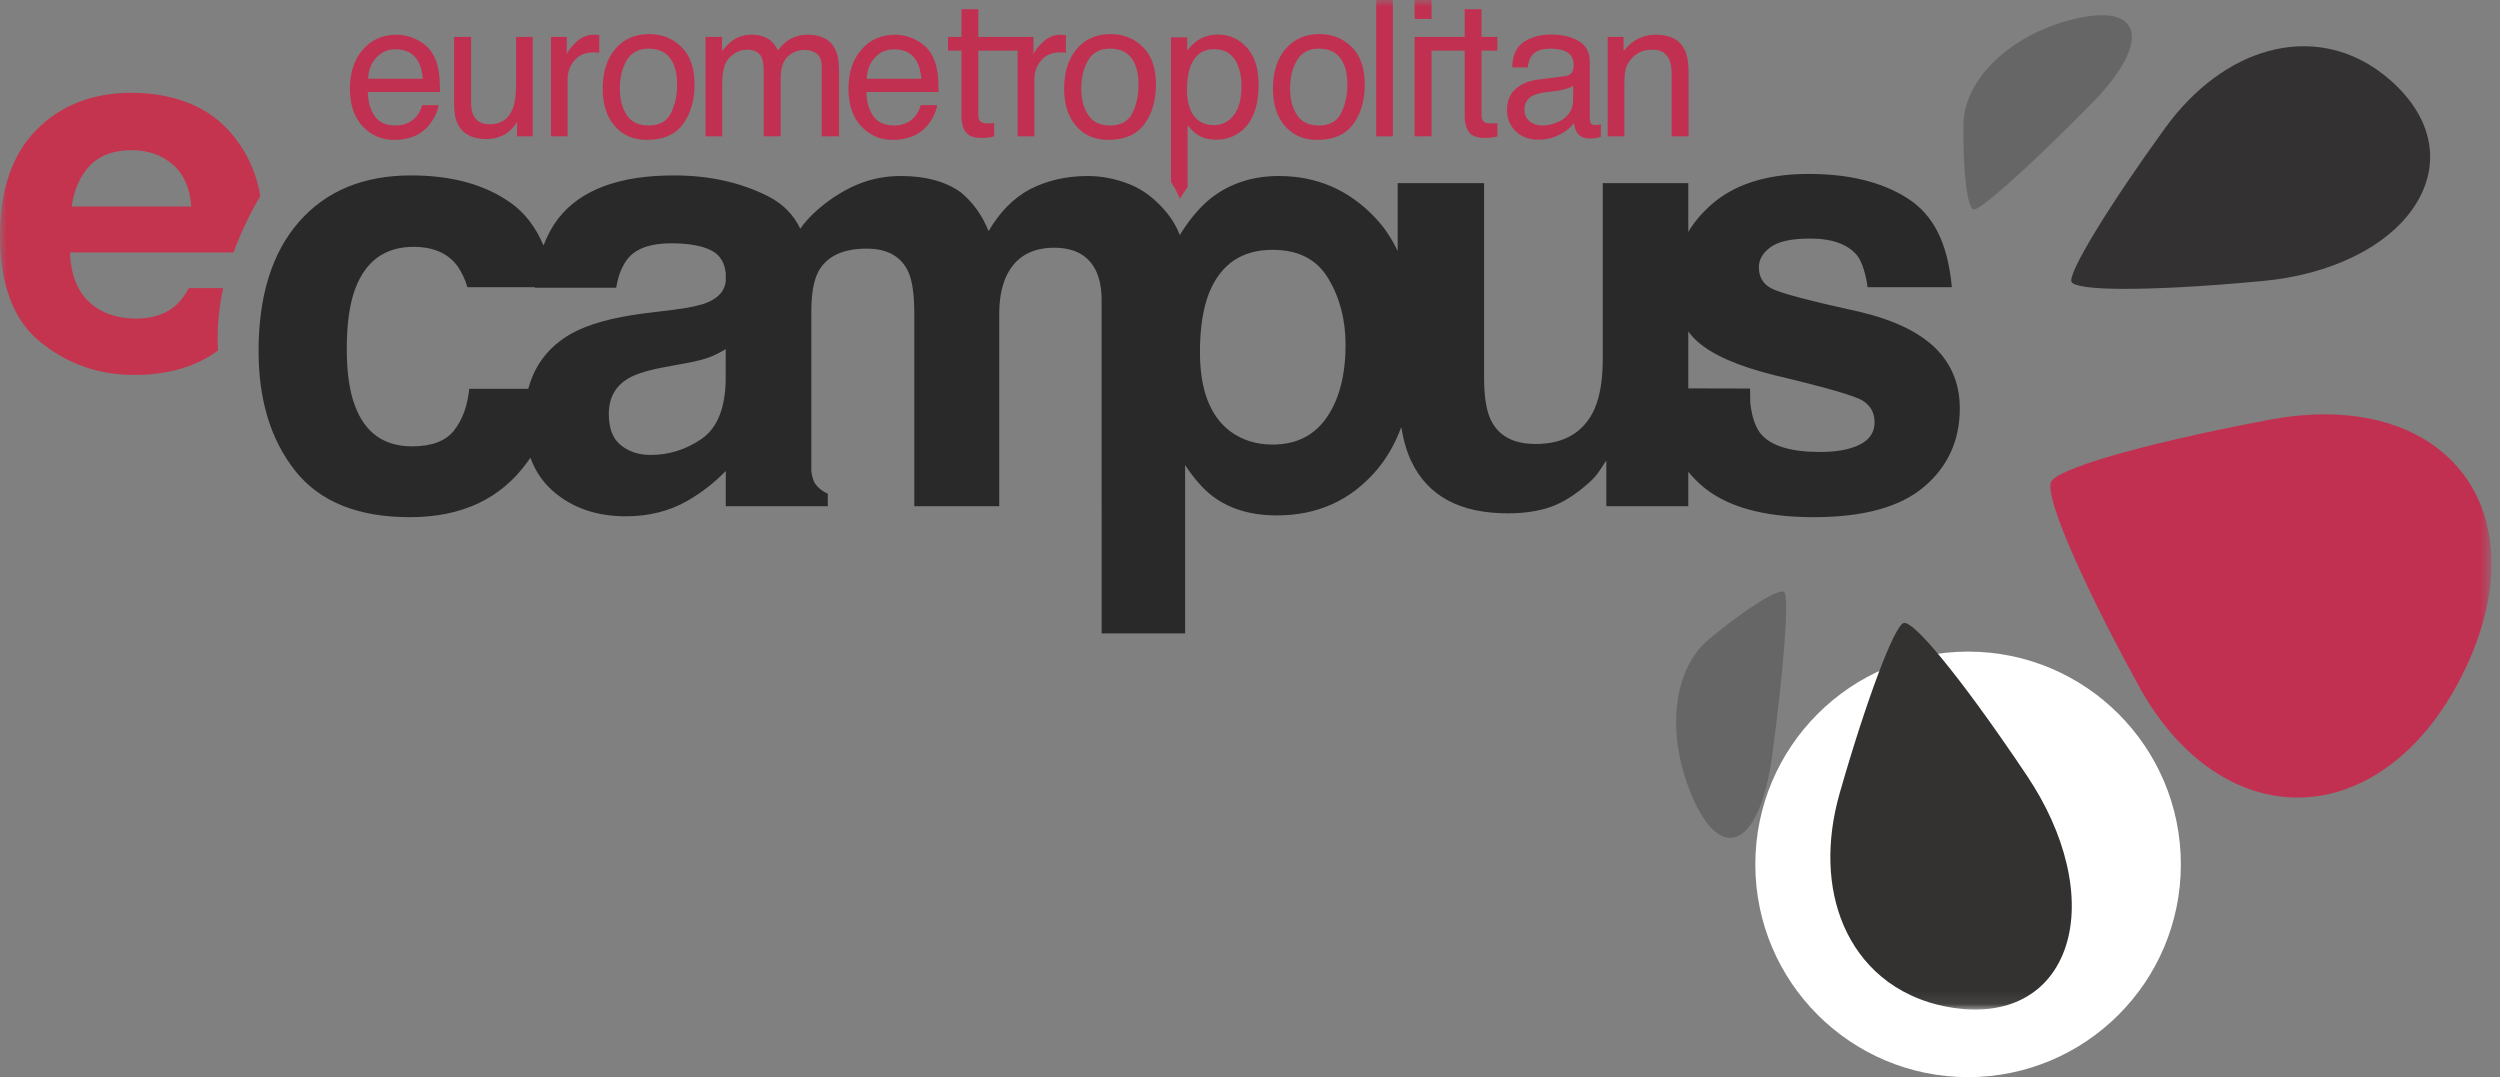
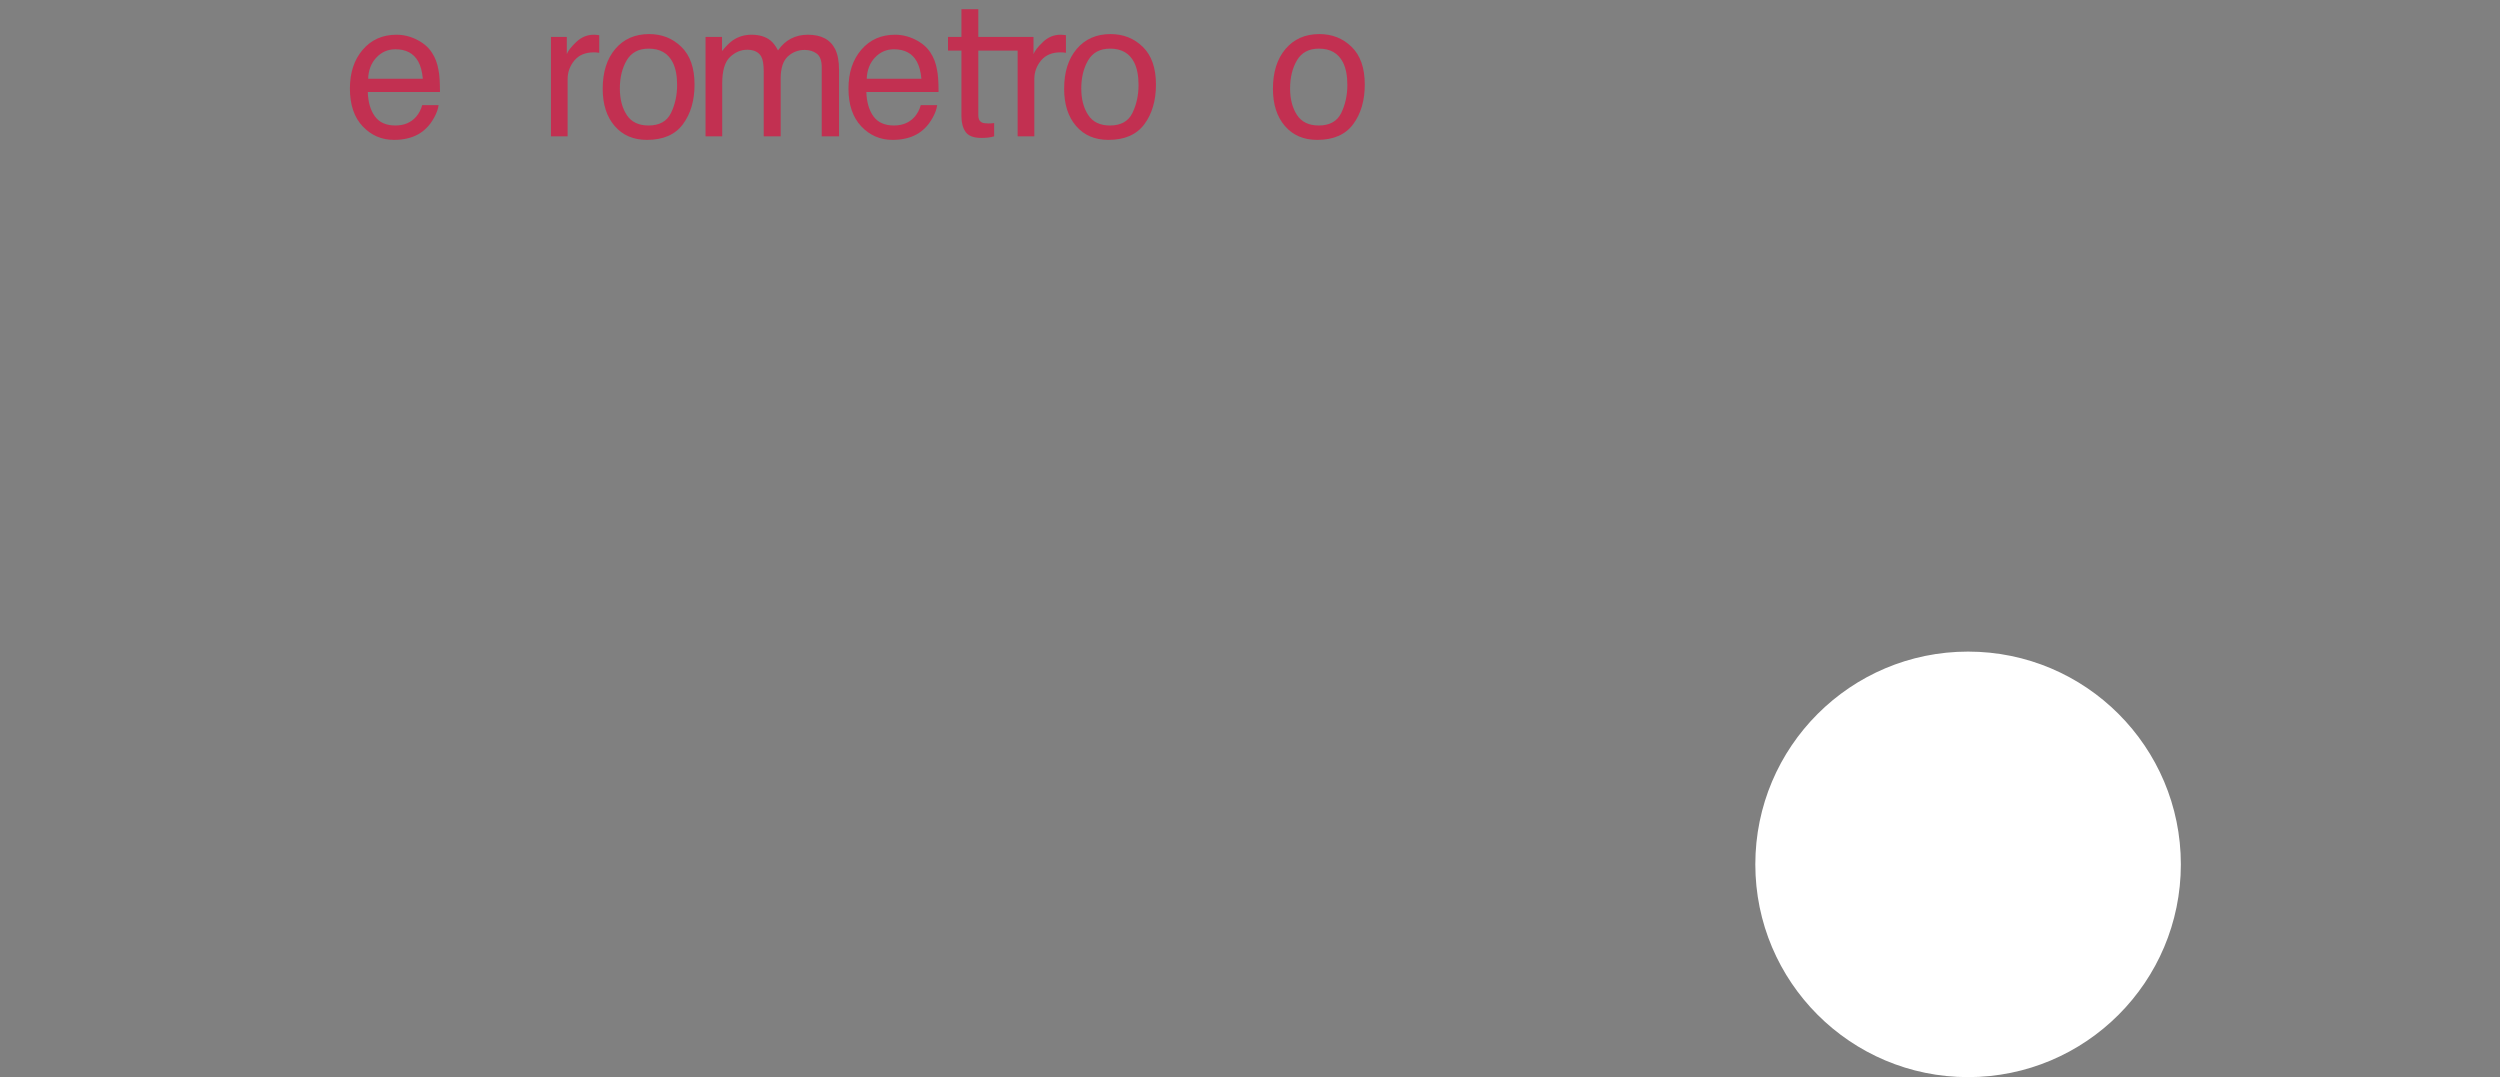
<svg xmlns="http://www.w3.org/2000/svg" xmlns:xlink="http://www.w3.org/1999/xlink" width="188px" height="81px" viewBox="0 0 188 81" version="1.1">
  <rect x="0" y="0" width="188" height="81" fill="#808080" stroke="none" />
  <title>Group 3</title>
  <desc>Created with Sketch.</desc>
  <defs>
-     <polygon id="path-1" points="0 75.918 187.354 75.918 187.354 0 0 0" />
-   </defs>
+     </defs>
  <g id="Symbols" stroke="none" stroke-width="1" fill="none" fill-rule="evenodd">
    <g id="navbar" transform="translate(-17, -23)">
      <g id="Group-3" transform="translate(17, 23)">
        <circle id="Oval-2" fill="#FFFFFF" cx="148" cy="65" r="16" />
        <g id="brand/ee-campus-base">
          <g id="ee-campus">
            <path d="M31.797,5.919 C31.746,5.375 31.629,4.939 31.445,4.614 C31.103,4.009 30.534,3.706 29.738,3.706 C29.166,3.706 28.687,3.915 28.3,4.331 C27.913,4.748 27.708,5.277 27.685,5.919 L31.797,5.919 Z M31.348,2.984 C31.841,3.233 32.218,3.555 32.476,3.951 C32.726,4.328 32.892,4.767 32.975,5.27 C33.049,5.615 33.086,6.163 33.086,6.917 L27.658,6.917 C27.681,7.678 27.858,8.288 28.19,8.748 C28.522,9.207 29.036,9.437 29.732,9.437 C30.382,9.437 30.9,9.22 31.288,8.785 C31.504,8.533 31.658,8.24 31.748,7.908 L32.981,7.908 C32.949,8.183 32.841,8.489 32.657,8.826 C32.474,9.164 32.269,9.439 32.043,9.653 C31.665,10.026 31.197,10.277 30.639,10.407 C30.34,10.482 30.001,10.519 29.623,10.519 C28.7,10.519 27.917,10.18 27.275,9.503 C26.633,8.826 26.313,7.878 26.313,6.659 C26.313,5.459 26.636,4.483 27.282,3.734 C27.929,2.985 28.773,2.611 29.817,2.611 C30.343,2.611 30.854,2.735 31.348,2.984 Z" id="Fill-1" fill="#C23051" />
-             <path d="M35.427,2.778 L35.427,7.741 C35.427,8.122 35.486,8.434 35.603,8.676 C35.82,9.123 36.225,9.346 36.818,9.346 C37.669,9.346 38.248,8.956 38.556,8.174 C38.723,7.755 38.807,7.18 38.807,6.45 L38.807,2.778 L40.061,2.778 L40.061,10.254 L38.876,10.254 L38.89,9.151 C38.731,9.435 38.532,9.675 38.295,9.87 C37.826,10.261 37.256,10.456 36.586,10.456 C35.542,10.456 34.831,10.1 34.452,9.388 C34.247,9.007 34.145,8.497 34.145,7.859 L34.145,2.778 L35.427,2.778 Z" id="Fill-3" fill="#C23051" />
            <path d="M41.431,2.778 L42.623,2.778 L42.623,4.069 C42.72,3.818 42.959,3.512 43.341,3.151 C43.721,2.791 44.16,2.611 44.657,2.611 C44.68,2.611 44.72,2.613 44.776,2.618 C44.832,2.622 44.927,2.632 45.062,2.645 L45.062,3.972 C44.987,3.958 44.919,3.949 44.856,3.944 C44.793,3.939 44.724,3.937 44.65,3.937 C44.019,3.937 43.533,4.141 43.194,4.547 C42.855,4.955 42.685,5.424 42.685,5.954 L42.685,10.254 L41.431,10.254 L41.431,2.778 Z" id="Fill-5" fill="#C23051" />
            <path d="M50.461,8.492 C50.766,7.863 50.919,7.162 50.919,6.39 C50.919,5.693 50.809,5.126 50.588,4.689 C50.239,4.002 49.638,3.657 48.783,3.657 C48.025,3.657 47.474,3.95 47.129,4.536 C46.785,5.122 46.613,5.828 46.613,6.656 C46.613,7.45 46.785,8.113 47.129,8.642 C47.474,9.172 48.02,9.437 48.769,9.437 C49.592,9.437 50.155,9.122 50.461,8.492 M51.24,3.524 C51.899,4.166 52.229,5.11 52.229,6.356 C52.229,7.56 51.938,8.555 51.357,9.34 C50.776,10.126 49.874,10.519 48.652,10.519 C47.632,10.519 46.823,10.171 46.223,9.476 C45.623,8.781 45.323,7.848 45.323,6.676 C45.323,5.421 45.639,4.421 46.271,3.678 C46.903,2.934 47.752,2.562 48.818,2.562 C49.773,2.562 50.58,2.882 51.24,3.524" id="Fill-7" fill="#C23051" />
            <path d="M53.056,2.778 L54.296,2.778 L54.296,3.839 C54.593,3.471 54.863,3.204 55.104,3.036 C55.518,2.753 55.987,2.611 56.512,2.611 C57.106,2.611 57.585,2.757 57.948,3.05 C58.152,3.218 58.338,3.465 58.505,3.79 C58.784,3.39 59.111,3.093 59.488,2.9 C59.864,2.707 60.287,2.611 60.756,2.611 C61.759,2.611 62.442,2.973 62.805,3.699 C63,4.09 63.097,4.616 63.097,5.277 L63.097,10.254 L61.794,10.254 L61.794,5.061 C61.794,4.563 61.67,4.221 61.421,4.034 C61.173,3.849 60.87,3.755 60.512,3.755 C60.019,3.755 59.595,3.921 59.24,4.251 C58.885,4.581 58.707,5.133 58.707,5.905 L58.707,10.254 L57.432,10.254 L57.432,5.375 C57.432,4.867 57.371,4.497 57.251,4.265 C57.06,3.916 56.705,3.741 56.184,3.741 C55.711,3.741 55.28,3.925 54.892,4.293 C54.504,4.66 54.31,5.326 54.31,6.289 L54.31,10.254 L53.056,10.254 L53.056,2.778 Z" id="Fill-9" fill="#C23051" />
            <path d="M69.29,5.919 C69.239,5.375 69.121,4.939 68.937,4.614 C68.596,4.009 68.027,3.706 67.23,3.706 C66.659,3.706 66.18,3.915 65.793,4.331 C65.406,4.748 65.201,5.277 65.178,5.919 L69.29,5.919 Z M68.84,2.984 C69.334,3.233 69.71,3.555 69.969,3.951 C70.218,4.328 70.385,4.767 70.468,5.27 C70.542,5.615 70.579,6.163 70.579,6.917 L65.15,6.917 C65.173,7.678 65.351,8.288 65.682,8.748 C66.014,9.207 66.529,9.437 67.224,9.437 C67.874,9.437 68.393,9.22 68.78,8.785 C68.997,8.533 69.15,8.24 69.241,7.908 L70.474,7.908 C70.442,8.183 70.333,8.489 70.15,8.826 C69.966,9.164 69.762,9.439 69.536,9.653 C69.158,10.026 68.69,10.277 68.132,10.407 C67.832,10.482 67.493,10.519 67.115,10.519 C66.192,10.519 65.409,10.18 64.768,9.503 C64.126,8.826 63.805,7.878 63.805,6.659 C63.805,5.459 64.128,4.483 64.775,3.734 C65.421,2.985 66.266,2.611 67.309,2.611 C67.836,2.611 68.346,2.735 68.84,2.984 L68.84,2.984 Z" id="Fill-11" fill="#C23051" />
            <path d="M79.872,2.617 C79.816,2.613 79.776,2.611 79.754,2.611 C79.256,2.611 78.817,2.791 78.436,3.151 C78.055,3.512 77.816,3.818 77.719,4.069 L77.719,2.778 L73.569,2.778 L73.569,0.691 L72.3,0.691 L72.3,2.778 L71.29,2.778 L71.29,3.804 L72.3,3.804 L72.3,8.753 C72.3,9.232 72.405,9.622 72.614,9.922 C72.823,10.222 73.22,10.372 73.805,10.372 C73.987,10.372 74.155,10.363 74.311,10.345 C74.466,10.326 74.616,10.296 74.76,10.254 L74.76,9.255 C74.667,9.268 74.586,9.276 74.516,9.279 C74.447,9.282 74.381,9.283 74.321,9.283 C74.094,9.283 73.931,9.258 73.834,9.207 C73.657,9.118 73.569,8.944 73.569,8.683 L73.569,3.804 L76.527,3.804 L76.527,10.254 L77.781,10.254 L77.781,5.954 C77.781,5.424 77.951,4.955 78.29,4.547 C78.629,4.14 79.115,3.937 79.747,3.937 C79.821,3.937 79.89,3.939 79.952,3.944 C80.014,3.949 80.083,3.958 80.158,3.972 L80.158,2.645 C80.023,2.631 79.928,2.622 79.872,2.617" id="Fill-13" fill="#C23051" />
            <path d="M85.16,8.492 C85.465,7.863 85.618,7.162 85.618,6.39 C85.618,5.693 85.508,5.126 85.287,4.689 C84.938,4.002 84.336,3.657 83.482,3.657 C82.724,3.657 82.173,3.95 81.828,4.536 C81.484,5.122 81.312,5.828 81.312,6.656 C81.312,7.45 81.484,8.113 81.828,8.642 C82.173,9.172 82.72,9.437 83.468,9.437 C84.29,9.437 84.854,9.122 85.16,8.492 M85.939,3.524 C86.598,4.166 86.928,5.11 86.928,6.356 C86.928,7.56 86.638,8.555 86.056,9.34 C85.475,10.126 84.573,10.519 83.351,10.519 C82.331,10.519 81.522,10.171 80.922,9.476 C80.322,8.781 80.023,7.848 80.023,6.676 C80.023,5.421 80.338,4.421 80.97,3.678 C81.602,2.934 82.451,2.562 83.517,2.562 C84.472,2.562 85.279,2.882 85.939,3.524" id="Fill-15" fill="#C23051" />
            <path d="M100.863,8.492 C101.168,7.863 101.321,7.162 101.321,6.39 C101.321,5.693 101.211,5.126 100.99,4.689 C100.641,4.002 100.039,3.657 99.185,3.657 C98.427,3.657 97.876,3.95 97.531,4.536 C97.187,5.122 97.015,5.828 97.015,6.656 C97.015,7.45 97.187,8.113 97.531,8.642 C97.876,9.172 98.422,9.437 99.171,9.437 C99.993,9.437 100.557,9.122 100.863,8.492 M101.642,3.524 C102.301,4.166 102.631,5.11 102.631,6.356 C102.631,7.56 102.34,8.555 101.759,9.34 C101.178,10.126 100.276,10.519 99.054,10.519 C98.034,10.519 97.225,10.171 96.625,9.476 C96.025,8.781 95.725,7.848 95.725,6.676 C95.725,5.421 96.041,4.421 96.673,3.678 C97.305,2.934 98.154,2.562 99.22,2.562 C100.175,2.562 100.982,2.882 101.642,3.524" id="Fill-17" fill="#C23051" />
            <mask id="mask-2" fill="white">
              <use xlink:href="#path-1" />
            </mask>
            <g id="Clip-20" />
            <polygon id="Fill-19" fill="#C23051" mask="url(#mask-2)" points="103.492 10.254 104.746 10.254 104.746 0 103.492 0" />
            <path d="M112.604,3.804 L112.604,2.778 L111.413,2.778 L111.413,0.691 L110.144,0.691 L110.144,2.778 L106.376,2.778 L106.376,3.804 L106.378,3.804 L106.378,10.254 L107.653,10.254 L107.653,3.804 L110.144,3.804 L110.144,8.753 C110.144,9.232 110.249,9.622 110.458,9.922 C110.667,10.222 111.064,10.372 111.65,10.372 C111.831,10.372 111.999,10.363 112.155,10.344 C112.311,10.326 112.46,10.296 112.604,10.254 L112.604,9.255 C112.512,9.268 112.43,9.276 112.361,9.279 C112.291,9.282 112.226,9.283 112.166,9.283 C111.938,9.283 111.775,9.258 111.678,9.207 C111.501,9.118 111.413,8.944 111.413,8.683 L111.413,3.804 L112.604,3.804 Z M106.378,1.424 L107.653,1.424 L107.653,0 L106.378,0 L106.378,1.424 Z" id="Fill-21" fill="#C23051" mask="url(#mask-2)" />
            <path d="M115.034,9.124 C115.298,9.333 115.612,9.437 115.975,9.437 C116.416,9.437 116.843,9.335 117.257,9.13 C117.953,8.791 118.302,8.236 118.302,7.465 L118.302,6.455 C118.149,6.552 117.952,6.634 117.711,6.7 C117.47,6.765 117.233,6.811 117.002,6.839 L116.244,6.937 C115.789,6.997 115.447,7.093 115.218,7.222 C114.831,7.441 114.636,7.789 114.636,8.267 C114.636,8.629 114.769,8.915 115.034,9.124 L115.034,9.124 Z M117.675,5.73 C117.963,5.692 118.156,5.572 118.253,5.367 C118.309,5.255 118.337,5.094 118.337,4.884 C118.337,4.454 118.185,4.142 117.881,3.948 C117.578,3.755 117.143,3.658 116.577,3.658 C115.924,3.658 115.46,3.835 115.186,4.191 C115.033,4.387 114.934,4.679 114.888,5.067 L113.717,5.067 C113.74,4.144 114.038,3.501 114.611,3.139 C115.184,2.778 115.849,2.597 116.605,2.597 C117.482,2.597 118.194,2.764 118.742,3.099 C119.285,3.434 119.556,3.955 119.556,4.663 L119.556,8.97 C119.556,9.1 119.583,9.205 119.636,9.284 C119.69,9.363 119.802,9.402 119.974,9.402 C120.03,9.402 120.093,9.399 120.163,9.392 C120.232,9.385 120.307,9.374 120.385,9.36 L120.385,10.289 C120.19,10.344 120.042,10.379 119.939,10.393 C119.837,10.407 119.698,10.414 119.522,10.414 C119.089,10.414 118.776,10.261 118.581,9.954 C118.478,9.791 118.407,9.56 118.365,9.263 C118.109,9.598 117.742,9.889 117.264,10.135 C116.785,10.382 116.258,10.505 115.682,10.505 C114.99,10.505 114.424,10.295 113.985,9.874 C113.546,9.454 113.327,8.927 113.327,8.295 C113.327,7.603 113.542,7.066 113.975,6.685 C114.407,6.304 114.973,6.069 115.675,5.98 L117.675,5.73 Z" id="Fill-22" fill="#C23051" mask="url(#mask-2)" />
            <path d="M120.898,2.778 L122.09,2.778 L122.09,3.839 C122.443,3.402 122.817,3.088 123.212,2.897 C123.607,2.706 124.046,2.611 124.529,2.611 C125.588,2.611 126.303,2.981 126.675,3.72 C126.88,4.125 126.982,4.705 126.982,5.459 L126.982,10.254 L125.707,10.254 L125.707,5.542 C125.707,5.086 125.639,4.719 125.505,4.439 C125.282,3.974 124.877,3.741 124.292,3.741 C123.995,3.741 123.751,3.772 123.561,3.832 C123.216,3.935 122.915,4.139 122.654,4.446 C122.445,4.693 122.31,4.948 122.247,5.211 C122.184,5.474 122.153,5.849 122.153,6.338 L122.153,10.254 L120.898,10.254 L120.898,2.778 Z" id="Fill-23" fill="#C23051" mask="url(#mask-2)" />
            <path d="M89.518,5.005 C89.84,4.135 90.437,3.699 91.308,3.699 C92.175,3.699 92.772,4.111 93.098,4.935 C93.271,5.363 93.357,5.875 93.357,6.471 C93.357,7.448 93.162,8.182 92.773,8.673 C92.384,9.164 91.896,9.409 91.308,9.409 C90.441,9.409 89.844,9.023 89.518,8.251 C89.346,7.845 89.259,7.355 89.259,6.778 C89.259,6.061 89.346,5.47 89.518,5.005 M88.726,14.95 L88.92,14.634 C89.047,14.438 89.177,14.252 89.308,14.071 L89.308,9.416 C89.583,9.756 89.833,9.995 90.057,10.135 C90.439,10.382 90.913,10.505 91.477,10.505 C92.195,10.505 92.825,10.284 93.366,9.842 C94.219,9.144 94.646,7.981 94.646,6.352 C94.646,5.147 94.35,4.219 93.759,3.571 C93.167,2.921 92.447,2.597 91.6,2.597 C91.027,2.597 90.529,2.736 90.105,3.015 C89.807,3.202 89.532,3.465 89.28,3.804 L89.28,2.813 L88.054,2.813 L88.054,13.684 C88.319,14.071 88.542,14.493 88.726,14.95" id="Fill-24" fill="#C23051" mask="url(#mask-2)" />
            <path d="M128.503,48.077 C127.23,49.14 126.444,50.775 126.164,52.643 C125.873,54.583 126.107,56.923 127.016,59.312 C129.182,65.006 132.292,64.108 133.282,56.713 C133.736,53.33 134.052,50.322 134.207,48.16 C134.355,46.094 134.358,44.756 134.19,44.547 C133.86,44.141 131.217,45.81 128.503,48.077" id="Fill-25" fill="#666666" mask="url(#mask-2)" />
            <path d="M138.349,59.632 C137.296,63.308 137.442,66.789 138.634,69.573 C139.273,71.068 140.225,72.393 141.478,73.44 C142.808,74.553 144.489,75.361 146.506,75.728 C150.978,76.537 154.194,74.729 155.355,71.133 C155.926,69.357 155.949,67.24 155.41,64.956 C154.897,62.776 153.891,60.519 152.431,58.339 C151.079,56.32 149.832,54.538 148.728,53.029 C147.691,51.611 146.767,50.415 145.988,49.471 C144.532,47.703 143.512,46.743 143.155,46.851 C142.452,47.064 140.357,52.615 138.349,59.632" id="Fill-26" fill="#333231" mask="url(#mask-2)" />
            <path d="M160.816,51.551 C162.157,54.002 163.797,55.975 165.642,57.399 C167.62,58.924 169.814,59.804 172.083,59.954 C174.484,60.112 176.924,59.451 179.198,57.915 C181.55,56.325 183.652,53.85 185.274,50.53 C186.894,47.215 187.534,44.078 187.312,41.318 C187.098,38.657 186.087,36.42 184.448,34.728 C182.903,33.131 180.824,32.041 178.371,31.518 C176.079,31.029 173.476,31.036 170.679,31.563 C168.071,32.053 165.719,32.547 163.681,33.021 C161.751,33.468 160.075,33.903 158.702,34.306 C156.112,35.067 154.486,35.749 154.247,36.228 C154.007,36.71 154.478,38.361 155.491,40.786 C156.028,42.073 156.73,43.608 157.582,45.345 C158.484,47.182 159.567,49.27 160.816,51.551" id="Fill-27" fill="#C23051" mask="url(#mask-2)" />
            <path d="M170.19,21.128 C172.716,20.89 175.024,20.26 176.975,19.31 C179.011,18.317 180.585,17.007 181.576,15.497 C183.574,12.446 183.031,8.948 179.81,6.08 C178.355,4.785 176.762,4.006 175.148,3.672 C173.625,3.356 172.068,3.432 170.561,3.846 C167.746,4.62 165.007,6.607 162.811,9.637 C158.587,15.466 155.52,20.51 155.774,21.183 C155.904,21.525 157.266,21.707 159.513,21.722 C160.715,21.729 162.195,21.69 163.909,21.6 C165.73,21.505 167.842,21.349 170.19,21.128" id="Fill-28" fill="#333131" mask="url(#mask-2)" />
            <path d="M157.211,7.87 C162.178,2.825 160.934,-0.031 155.317,1.605 C150.817,2.916 147.725,6.143 147.658,9.271 C147.583,12.699 147.925,15.738 148.444,15.751 C148.71,15.758 149.742,14.958 151.245,13.616 C152.809,12.214 154.915,10.198 157.211,7.87" id="Fill-29" fill="#666666" mask="url(#mask-2)" />
            <path d="M6.778,12.436 C7.515,11.674 8.554,11.293 9.895,11.293 C11.127,11.293 12.159,11.653 12.992,12.372 C13.824,13.091 14.288,14.144 14.383,15.532 L5.387,15.532 C5.576,14.23 6.039,13.198 6.778,12.436 M16.781,21.662 L14.2,21.662 C13.889,22.249 13.531,22.708 13.125,23.039 C12.382,23.651 11.415,23.956 10.226,23.956 C9.104,23.956 8.144,23.706 7.347,23.204 C6.036,22.396 5.339,20.989 5.258,18.983 L17.56,18.983 C18.07,17.582 18.743,16.163 19.58,14.727 C19.319,13.277 18.808,11.992 18.04,10.877 C17.133,9.529 15.982,8.543 14.589,7.918 C13.196,7.293 11.631,6.98 9.893,6.98 C6.966,6.98 4.585,7.905 2.751,9.754 C0.917,11.603 8.45397654e-05,14.261 8.45397654e-05,17.726 C8.45397654e-05,21.424 1.016,24.093 3.047,25.734 C5.079,27.375 7.424,28.195 10.082,28.195 C12.64,28.195 14.744,27.58 16.398,26.353 C16.309,24.812 16.437,23.249 16.781,21.662" id="Fill-30" fill="#C4344F" mask="url(#mask-2)" />
            <path d="M139.861,33.431 C139.123,33.803 138.128,33.989 136.876,33.989 C134.744,33.989 133.283,33.565 132.494,32.718 C132.046,32.243 131.756,31.44 131.621,30.311 L131.605,29.218 L126.959,29.206 L126.959,24.924 C127.151,25.188 127.369,25.431 127.616,25.652 C128.743,26.677 130.685,27.532 133.441,28.215 C137.27,29.122 139.482,29.761 140.077,30.132 C140.671,30.504 140.968,31.046 140.968,31.759 C140.968,32.502 140.599,33.06 139.861,33.431 L139.861,33.431 Z M99.78,31.38 C98.842,32.748 97.482,33.431 95.698,33.431 C94.468,33.431 93.404,33.097 92.505,32.429 C90.992,31.284 90.236,29.3 90.236,26.476 C90.236,24.693 90.461,23.222 90.911,22.063 C91.78,19.878 93.376,18.786 95.699,18.786 C97.633,18.786 99.03,19.507 99.892,20.948 C100.754,22.39 101.185,24.047 101.185,25.919 C101.185,28.193 100.716,30.014 99.78,31.38 L99.78,31.38 Z M54.579,21.142 C54.504,21.849 54.056,22.38 53.227,22.731 C52.719,22.954 51.874,23.14 50.694,23.289 L48.519,23.556 C46.053,23.868 44.185,24.389 42.914,25.117 C41.262,26.071 40.202,27.447 39.728,29.24 L35.29,29.24 C35.156,30.519 34.777,31.559 34.152,32.361 C33.528,33.164 32.472,33.565 30.985,33.565 C28.888,33.565 27.46,32.555 26.701,30.533 C26.285,29.451 26.077,28.021 26.077,26.242 C26.077,24.374 26.285,22.878 26.701,21.751 C27.489,19.626 28.954,18.563 31.096,18.563 C32.598,18.563 33.706,19.053 34.42,20.034 C34.745,20.516 34.986,21.037 35.148,21.597 L40.222,21.597 C40.222,21.611 40.219,21.625 40.219,21.639 L46.338,21.639 C46.489,20.703 46.789,19.96 47.241,19.41 C47.872,18.667 48.948,18.296 50.467,18.296 C51.82,18.296 52.846,18.485 53.546,18.864 C54.162,19.198 54.506,19.772 54.579,20.585 L54.579,21.142 Z M54.572,28.616 C54.527,30.742 53.921,32.205 52.753,33.008 C51.586,33.81 50.309,34.212 48.923,34.212 C48.049,34.212 47.307,33.97 46.697,33.487 C46.087,33.004 45.782,32.22 45.782,31.135 C45.782,29.917 46.281,29.018 47.28,28.438 C47.871,28.096 48.843,27.807 50.196,27.569 L51.64,27.301 C52.361,27.167 52.929,27.023 53.343,26.867 C53.756,26.71 54.166,26.506 54.572,26.254 L54.572,28.616 Z M145.508,26.142 C144.247,24.938 142.353,24.039 139.826,23.445 C136.036,22.613 133.829,22.026 133.204,21.684 C132.579,21.357 132.267,20.83 132.267,20.101 C132.267,19.521 132.561,19.016 133.148,18.585 C133.736,18.155 134.721,17.939 136.105,17.939 C137.786,17.939 138.976,18.37 139.676,19.232 C140.047,19.708 140.349,20.78 140.438,21.597 L146.779,21.597 C146.462,18.157 145.33,16.108 143.42,14.896 C141.51,13.685 139.038,13.079 136.005,13.079 C132.808,13.079 130.329,13.886 128.567,15.498 C127.907,16.102 127.371,16.75 126.959,17.442 L126.959,13.77 L120.527,13.77 L120.527,26.989 C120.527,28.55 120.321,29.806 119.907,30.756 C119.11,32.51 117.634,33.387 115.479,33.387 C113.796,33.387 112.666,32.77 112.091,31.536 C111.766,30.838 111.604,29.798 111.604,28.416 L111.604,13.77 L105.105,13.77 L105.105,18.884 C104.659,17.934 104.1,17.097 103.422,16.379 C101.443,14.283 99.028,13.236 96.176,13.236 C94.22,13.236 92.533,13.778 91.115,14.863 C90.338,15.472 89.607,16.304 88.92,17.36 L88.726,17.675 C88.483,17.07 88.17,16.525 87.782,16.044 C86.937,15.004 85.994,14.276 84.956,13.86 C83.918,13.444 82.864,13.236 81.796,13.236 C80.194,13.236 78.74,13.57 77.434,14.239 C76.203,14.908 75.172,15.955 74.341,17.382 C73.866,16.193 73.169,15.22 72.249,14.462 C71.106,13.644 69.608,13.236 67.753,13.236 C65.795,13.236 64.285,13.833 62.969,14.662 C61.924,15.321 60.811,16.266 60.183,17.201 C59.667,16.136 58.869,15.326 57.786,14.774 C55.715,13.719 53.346,13.191 50.679,13.191 C46.581,13.191 43.69,14.261 42.006,16.401 C41.534,17.011 41.16,17.701 40.871,18.462 C40.285,17.07 39.459,15.995 38.391,15.242 C36.453,13.875 33.962,13.191 30.918,13.191 C27.338,13.191 24.531,14.35 22.497,16.668 C20.462,18.987 19.445,22.23 19.445,26.398 C19.445,30.091 20.366,33.097 22.207,35.415 C24.049,37.733 26.922,38.892 30.828,38.892 C34.734,38.892 37.682,37.503 39.672,34.724 C39.746,34.622 39.817,34.52 39.887,34.418 C40.244,35.415 40.814,36.257 41.6,36.942 C43.04,38.198 44.864,38.826 47.072,38.826 C48.803,38.826 50.356,38.432 51.728,37.644 C52.795,37.024 53.744,36.28 54.579,35.416 L54.579,38.068 L62.25,38.068 L62.25,37.131 C61.835,36.939 61.523,36.693 61.315,36.396 C61.177,36.199 61.076,35.881 61.011,35.448 L61.011,23.445 C61.011,22.122 61.181,21.127 61.522,20.458 C62.145,19.284 63.362,18.697 65.172,18.697 C66.73,18.697 67.776,19.284 68.31,20.458 C68.607,21.112 68.755,22.16 68.755,23.601 L68.755,38.068 L75.142,38.068 L75.142,23.601 C75.142,22.516 75.312,21.587 75.654,20.815 C76.322,19.358 77.53,18.63 79.281,18.63 C80.795,18.63 81.833,19.195 82.397,20.324 C82.694,20.919 82.842,21.677 82.842,22.598 L82.842,38.068 L82.844,38.068 L82.844,47.63 L89.12,47.63 L89.12,34.969 C89.792,35.994 90.479,36.775 91.181,37.31 C92.465,38.276 94.078,38.759 96.019,38.759 C99.065,38.759 101.555,37.637 103.488,35.393 C104.28,34.474 104.907,33.383 105.374,32.123 C105.548,33.154 105.806,34.022 106.148,34.724 C107.391,37.31 109.802,38.603 113.382,38.603 C114.625,38.603 115.709,38.439 116.634,38.112 C117.558,37.785 118.516,37.176 119.508,36.285 C119.833,36.002 120.114,35.676 120.351,35.304 C120.587,34.933 120.736,34.71 120.795,34.635 L120.795,38.068 L126.959,38.068 L126.959,35.477 C127.246,35.826 127.566,36.159 127.922,36.474 C129.743,38.086 132.563,38.892 136.384,38.892 C140.13,38.892 142.899,38.131 144.69,36.608 C146.482,35.085 147.377,33.119 147.377,30.712 C147.377,28.884 146.754,27.361 145.508,26.142 L145.508,26.142 Z" id="Fill-31" fill="#292929" mask="url(#mask-2)" />
          </g>
        </g>
      </g>
    </g>
  </g>
</svg>